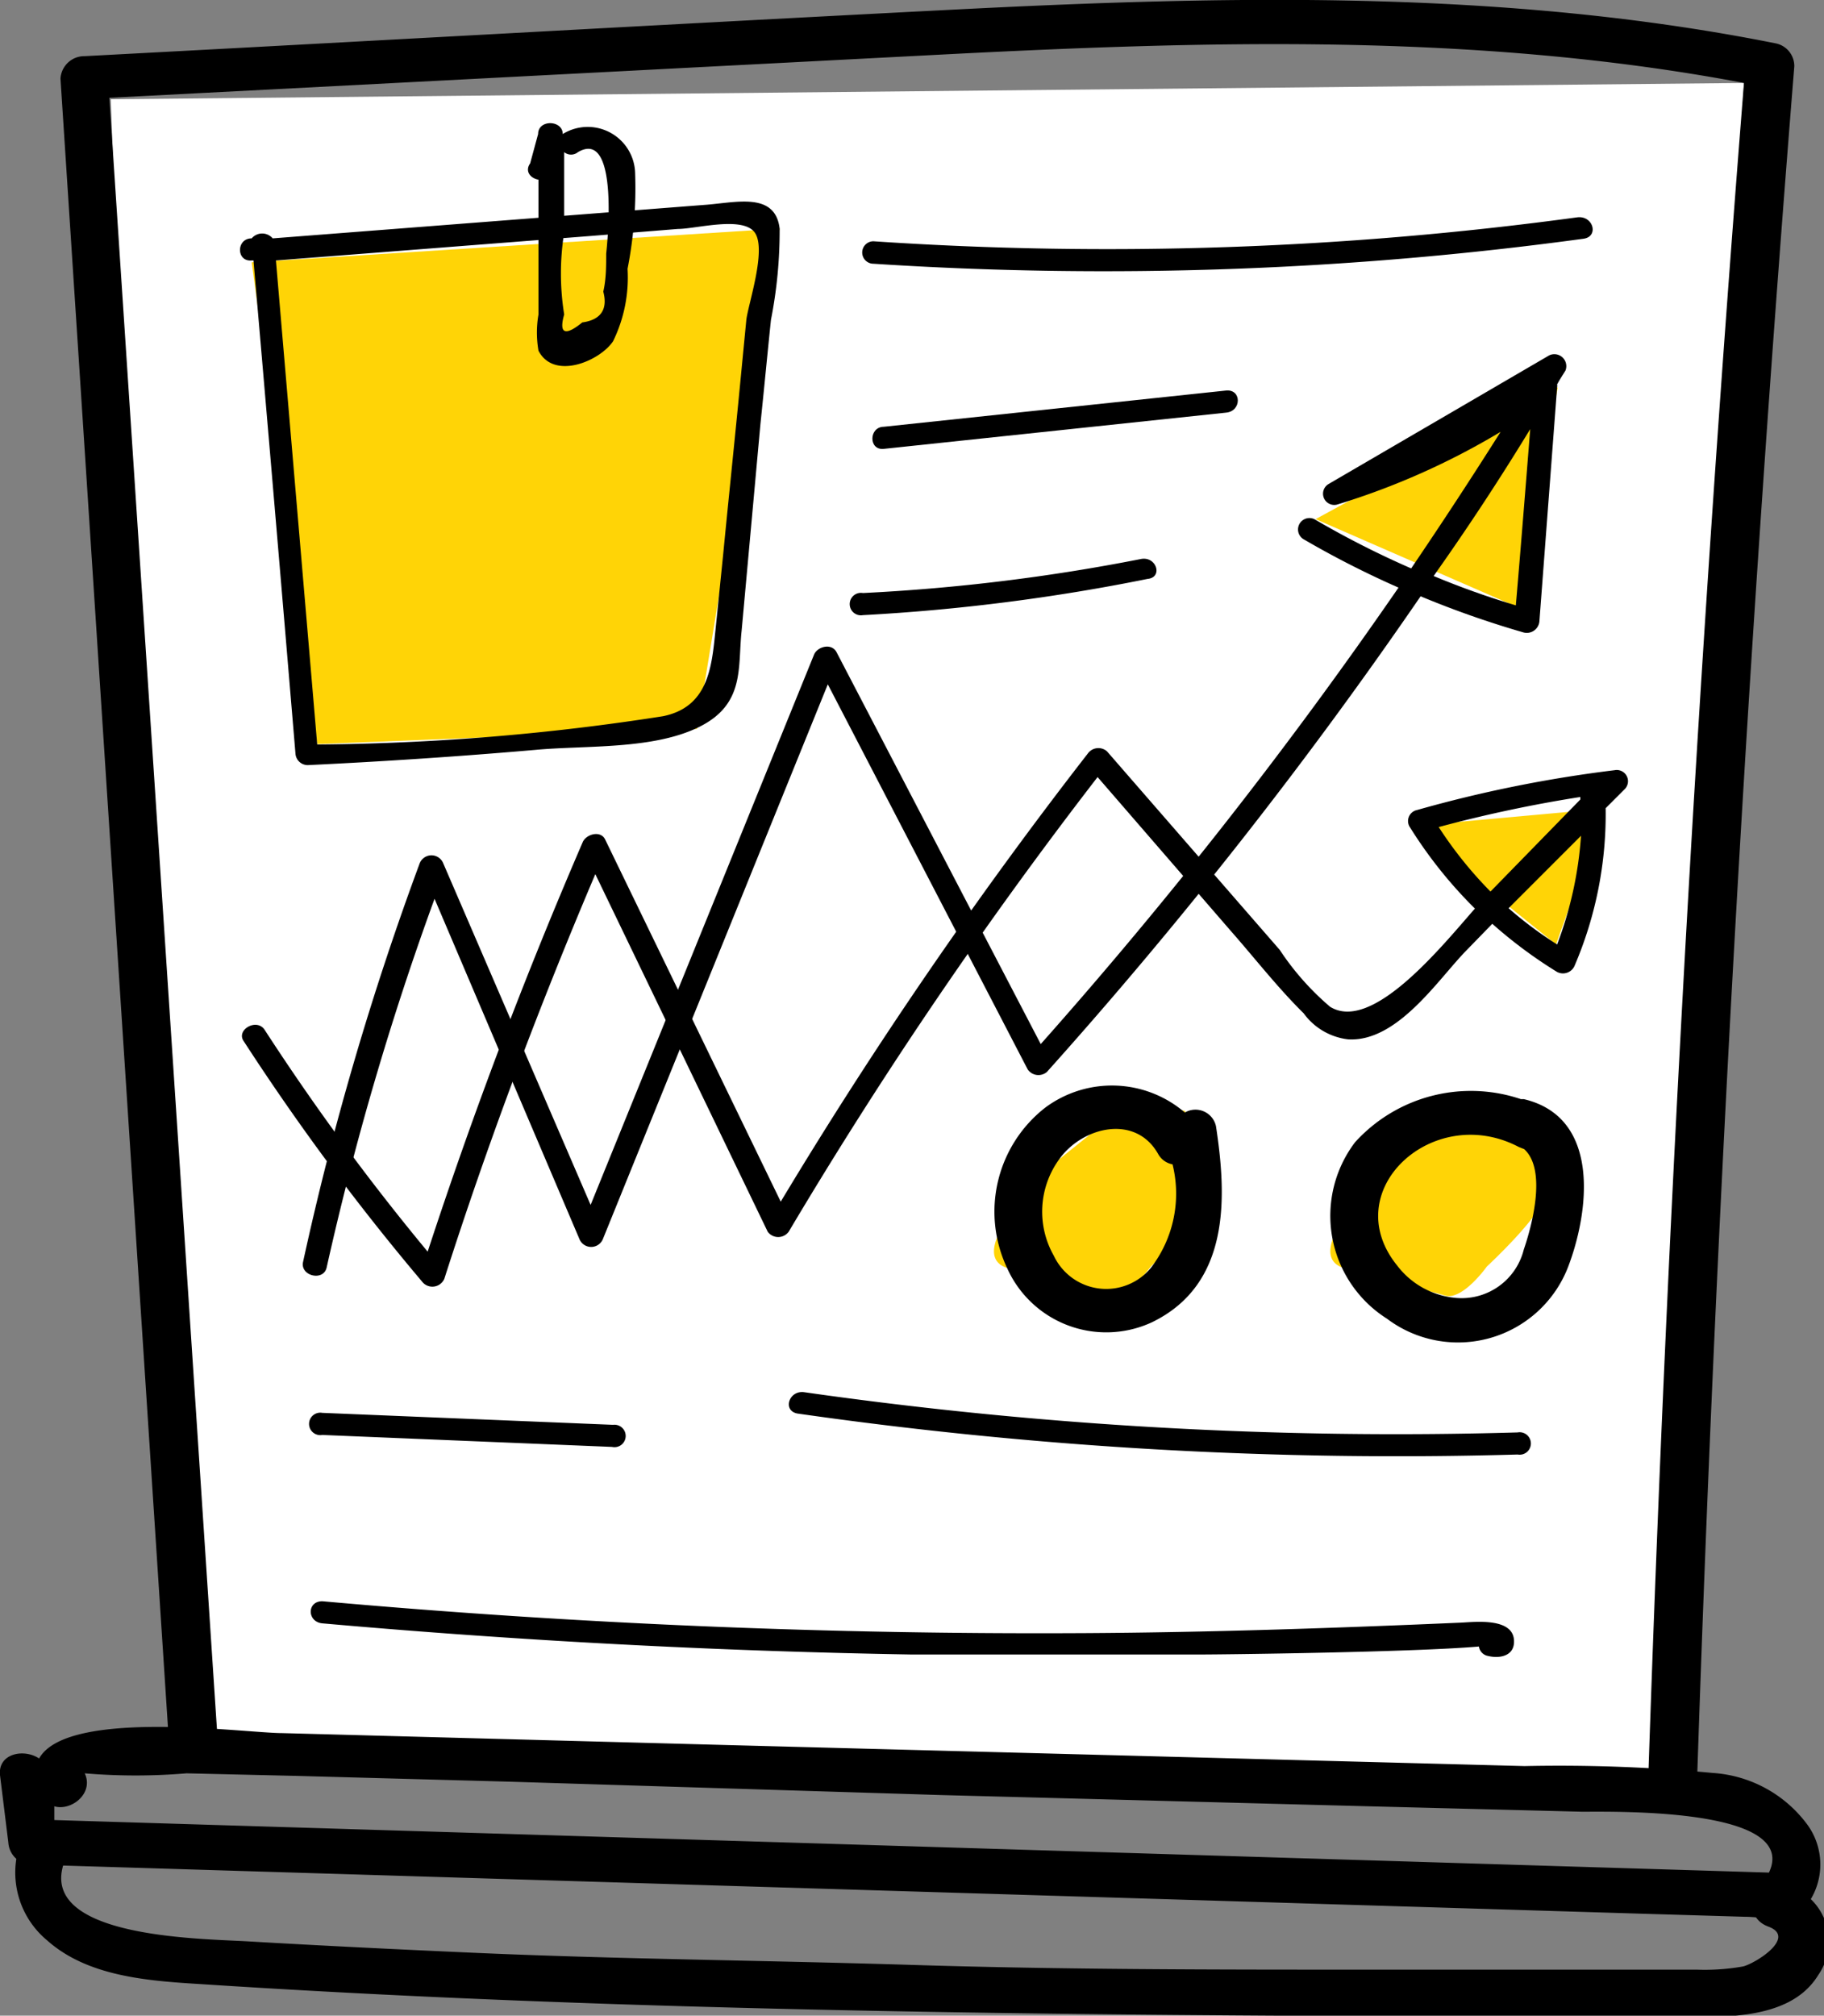
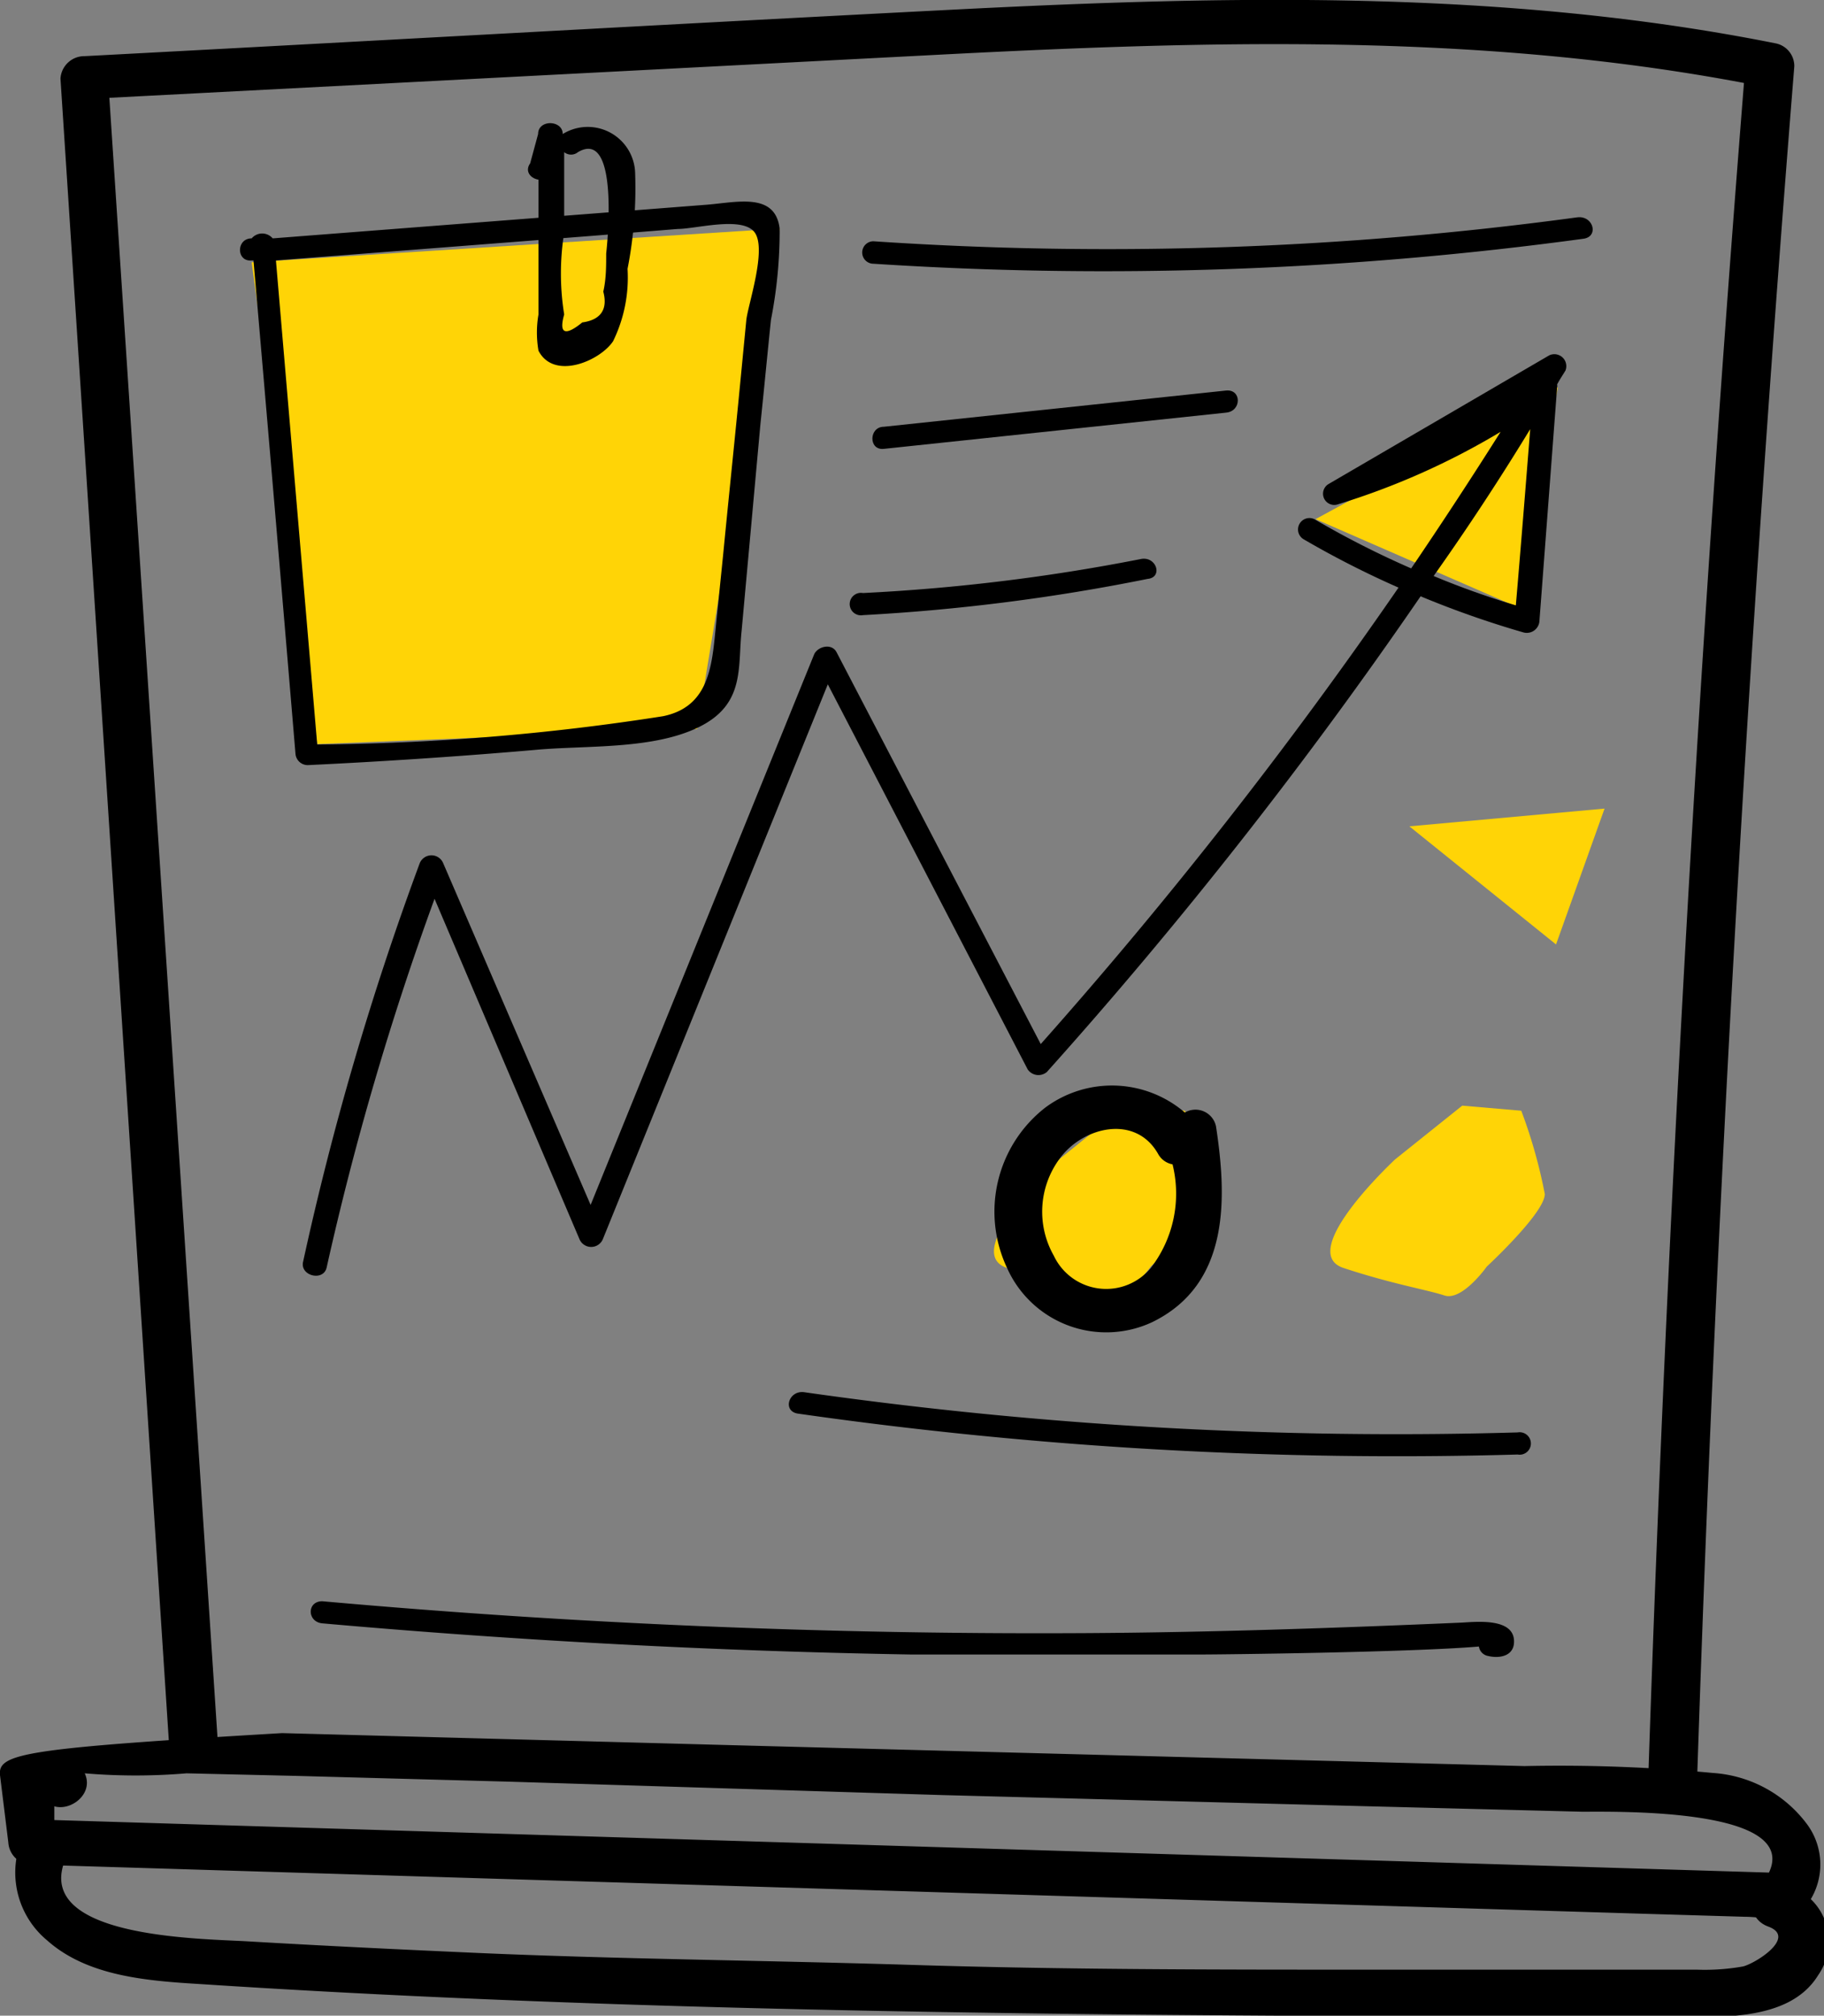
<svg xmlns="http://www.w3.org/2000/svg" viewBox="0 0 50.37 55.64">
  <rect x="0" y="0" width="50.37" height="55.64" fill="#808080" stroke="none" />
  <defs>
    <style>.cls-1{fill:#fff;}.cls-2{fill:#ffd406;}</style>
  </defs>
  <g id="Camada_2" data-name="Camada 2">
    <g id="Camada_1-2" data-name="Camada 1">
-       <polygon class="cls-1" points="3.06 2.74 4.68 48.21 45.51 49.26 48.16 2.29 3.06 2.74" />
      <polygon class="cls-2" points="6.95 7.24 8.76 20.54 19.25 20.12 21.53 6.31 6.95 7.24" />
      <polygon class="cls-2" points="36.33 14.33 41.86 16.74 43.02 10.69 36.33 14.33" />
      <polygon class="cls-2" points="38.92 22.81 42.97 26.07 44.31 22.32 38.92 22.81" />
      <path class="cls-2" d="M29.25,32s-2.77,2.56-1.44,3,2.3.6,2.79.76,1.18-.8,1.18-.8,1.59-1.48,1.59-2a14,14,0,0,0-.65-2.3l-1.63-.14Z" />
      <path class="cls-2" d="M38.53,32s-2.76,2.56-1.43,3,2.3.6,2.79.76,1.17-.8,1.17-.8,1.6-1.48,1.6-2a14,14,0,0,0-.65-2.3l-1.63-.14Z" />
-       <path d="M49.92,50.38a3.53,3.53,0,0,0-2.62-1.44,45,45,0,0,0-5.2-.19l-22-.58L7.79,47.84c-1,0-5.93-.69-6.71.7C.66,48.26-.06,48.4,0,49l.23,1.86a.65.65,0,0,0,.67.61l44.6,1.36,2.69.08c.5,0,1.13.18,1.55-.14A1.87,1.87,0,0,0,49.92,50.38ZM1.5,50.24l0-.38c.46.14,1.1-.35.84-.91a16.71,16.71,0,0,0,2.81,0l3,.07,5.9.16L26,49.55l11.79.31,5.9.15c1,0,6-.1,5.16,1.68Z" />
+       <path d="M49.92,50.38a3.53,3.53,0,0,0-2.62-1.44,45,45,0,0,0-5.2-.19l-22-.58L7.79,47.84C.66,48.26-.06,48.4,0,49l.23,1.86a.65.65,0,0,0,.67.61l44.6,1.36,2.69.08c.5,0,1.13.18,1.55-.14A1.87,1.87,0,0,0,49.92,50.38ZM1.5,50.24l0-.38c.46.14,1.1-.35.84-.91a16.71,16.71,0,0,0,2.81,0l3,.07,5.9.16L26,49.55l11.79.31,5.9.15c1,0,6-.1,5.16,1.68Z" />
      <path d="M49.19,52c-.8-.3-1.15.89-.36,1.18s-.32,1-.69,1.1a6,6,0,0,1-1.28.09c-1.07,0-2.14,0-3.2,0H37.78c-4.18,0-8.37,0-12.55-.13S17,54.08,13,53.9c-2-.09-4.09-.19-6.13-.31-1.3-.08-6.17-.08-5-2.41.35-.71-.81-1.34-1.17-.62a2.43,2.43,0,0,0,.6,3c1.12,1,2.78,1.12,4.27,1.21,4.44.29,8.88.48,13.33.61,9,.26,18,.28,27,.29,1.42,0,3.49.19,4.31-1.15A1.62,1.62,0,0,0,49.19,52Z" />
      <path d="M49.05,1.2C41.55-.3,33.87-.12,26.25.27c-8,.41-15.94.86-23.91,1.28a.66.66,0,0,0-.67.62q1.5,23,3,46c.05.78,1.4.79,1.35,0l-3-45.47L25.74,1.52c7.48-.39,15-.63,22.42.77q-1.87,23.46-2.65,47c0,.79,1.33.79,1.35,0q.78-23.74,2.69-47.46A.64.64,0,0,0,49.05,1.2Z" />
      <path d="M42.78,9.81l-6.09,3.55a.31.31,0,0,0,.26.56,20.26,20.26,0,0,0,4.49-2q-1.2,1.9-2.47,3.77a25.17,25.17,0,0,1-2.64-1.34.31.31,0,1,0-.34.53,26,26,0,0,0,2.63,1.34,130.27,130.27,0,0,1-9.88,12.6L23.1,18c-.14-.26-.53-.15-.62.07L16.31,33.26l-4.07-9.43a.35.35,0,0,0-.65,0,81.86,81.86,0,0,0-3.22,11c-.09.39.56.55.65.16A81.38,81.38,0,0,1,12,24.81l4,9.39a.35.35,0,0,0,.65,0l6.21-15.31,5.52,10.63a.36.36,0,0,0,.53.07A129,129,0,0,0,39.23,16.46a26.6,26.6,0,0,0,2.85,1,.35.35,0,0,0,.43-.3L43,10.69a.21.21,0,0,0,0-.08c.07-.13.15-.25.23-.38A.33.33,0,0,0,42.78,9.81Zm-.52,2c-.13,1.63-.26,3.27-.4,4.9a22.68,22.68,0,0,1-2.27-.81Q41,13.91,42.26,11.84Z" />
-       <path d="M44.59,21.26a35.92,35.92,0,0,0-5.46,1.1.31.31,0,0,0-.21.45,12.36,12.36,0,0,0,1.81,2.27c-.93,1.06-2.84,3.43-4,2.71a7.45,7.45,0,0,1-1.39-1.57l-1.48-1.7-3.29-3.78a.36.36,0,0,0-.53.06,126,126,0,0,0-8.48,12.37l-4.85-10c-.13-.26-.53-.14-.62.08q-2.4,5.56-4.28,11.3a65,65,0,0,1-4.5-6.12c-.22-.34-.8,0-.58.31a65.32,65.32,0,0,0,4.92,6.63.36.36,0,0,0,.62-.07c1.21-3.78,2.61-7.5,4.17-11.17L21.2,34a.36.36,0,0,0,.58,0,124.87,124.87,0,0,1,8.53-12.55L34,25.71c.66.75,1.28,1.55,2,2.26a1.77,1.77,0,0,0,1.23.72c1.37.08,2.5-1.68,3.27-2.46l.71-.73A12.69,12.69,0,0,0,43,26.83a.35.35,0,0,0,.49-.19,10.62,10.62,0,0,0,.85-4.33l.52-.52A.31.31,0,0,0,44.59,21.26Zm-3.43,3.35a11.16,11.16,0,0,1-1.43-1.78A37.18,37.18,0,0,1,43.64,22s0,0,0,.07ZM43,26.07a10.5,10.5,0,0,1-1.34-1l2-2A10.4,10.4,0,0,1,43,26.07Z" />
-       <path d="M16.93,39.33,8.9,39a.31.31,0,1,0,0,.61l8,.33A.31.31,0,1,0,16.93,39.33Z" />
      <path d="M41.91,39.54a115.86,115.86,0,0,1-19.7-1.11c-.43-.06-.61.52-.18.59a116.89,116.89,0,0,0,19.88,1.13A.31.31,0,1,0,41.91,39.54Z" />
      <path d="M40.36,44.79c-3.46.15-6.93.27-10.4.29q-10.55.06-21.06-.88c-.43,0-.42.57,0,.61q8.12.72,16.26.86c2.66,0,5.33,0,8,0,.59,0,5.8-.06,7.68-.22a.31.31,0,0,0,.25.26c.33.08.73,0,.72-.41C41.8,44.65,40.75,44.77,40.36,44.79Z" />
      <path d="M21.53,6.31c-.12-1-1.16-.73-2-.66l-12,.93a.38.38,0,0,0-.58,0h0c-.43,0-.43.65,0,.61H7q.59,6.81,1.16,13.62a.34.34,0,0,0,.34.31q3.15-.15,6.28-.42c1.39-.13,3.24,0,4.52-.63s1.07-1.64,1.18-2.66L21,11.7c.1-.95.19-1.91.29-2.87A12.72,12.72,0,0,0,21.53,6.31Zm-.92,2.52L20.4,11c-.14,1.43-.29,2.87-.43,4.31l-.22,2.16c-.1,1-.22,2.05-1.44,2.3a64.52,64.52,0,0,1-9.55.78L7.62,7.19l8.74-.68,2.36-.19c.5,0,1.81-.37,2.13.11S20.66,8.4,20.61,8.83Z" />
      <path d="M17.54,4.8a1.31,1.31,0,0,0-2-1.1l0,0v0c0-.39-.68-.41-.68,0l-.22.81c-.15.21,0,.41.23.45l0,1.89V8.68a2.93,2.93,0,0,0,0,1c.43.83,1.7.28,2.06-.26a4,4,0,0,0,.4-2A11.54,11.54,0,0,0,17.54,4.8ZM16.74,7c0,.35,0,.7-.08,1.05.13.49-.07.78-.58.85-.48.39-.65.31-.5-.22a7.13,7.13,0,0,1,0-2.26l0-2.22a.3.3,0,0,0,.38,0C17.12,3.52,16.76,6.82,16.74,7Z" />
      <path d="M43.55,6a96.32,96.32,0,0,1-19.43.66.31.31,0,1,0,0,.62,98.15,98.15,0,0,0,19.61-.69C44.16,6.53,44,5.94,43.55,6Z" />
      <path d="M33.86,10.78l-9.45,1c-.42,0-.43.66,0,.61l9.45-1C34.29,11.35,34.29,10.74,33.86,10.78Z" />
      <path d="M31.51,15.43a53.35,53.35,0,0,1-7.68.94.31.31,0,1,0,0,.61,54.43,54.43,0,0,0,7.86-1C32.12,15.94,31.94,15.35,31.51,15.43Z" />
      <path d="M33.58,31.09a.58.58,0,0,0-.86-.38,3.09,3.09,0,0,0-3.85-.14A3.64,3.64,0,0,0,27.81,35a3,3,0,0,0,4,1.5C34,35.44,33.87,33,33.58,31.09ZM31.78,35a1.6,1.6,0,0,1-2.68-.34A2.46,2.46,0,0,1,29.25,32c.63-.89,2.1-1.26,2.73-.15a.57.57,0,0,0,.4.29A3.36,3.36,0,0,1,31.78,35Z" />
-       <path d="M42.08,30.34H42a4.32,4.32,0,0,0-4.58,1.19,3.36,3.36,0,0,0,.88,4.87,3.26,3.26,0,0,0,5-1.42C43.87,33.5,44.24,30.85,42.08,30.34Zm0,4.15a1.77,1.77,0,0,1-1.84,1.34,2.29,2.29,0,0,1-1.66-.9c-1.67-2.07,1-4.51,3.36-3.27l.15.06C42.73,32.3,42.29,33.88,42.08,34.49Z" />
    </g>
  </g>
</svg>